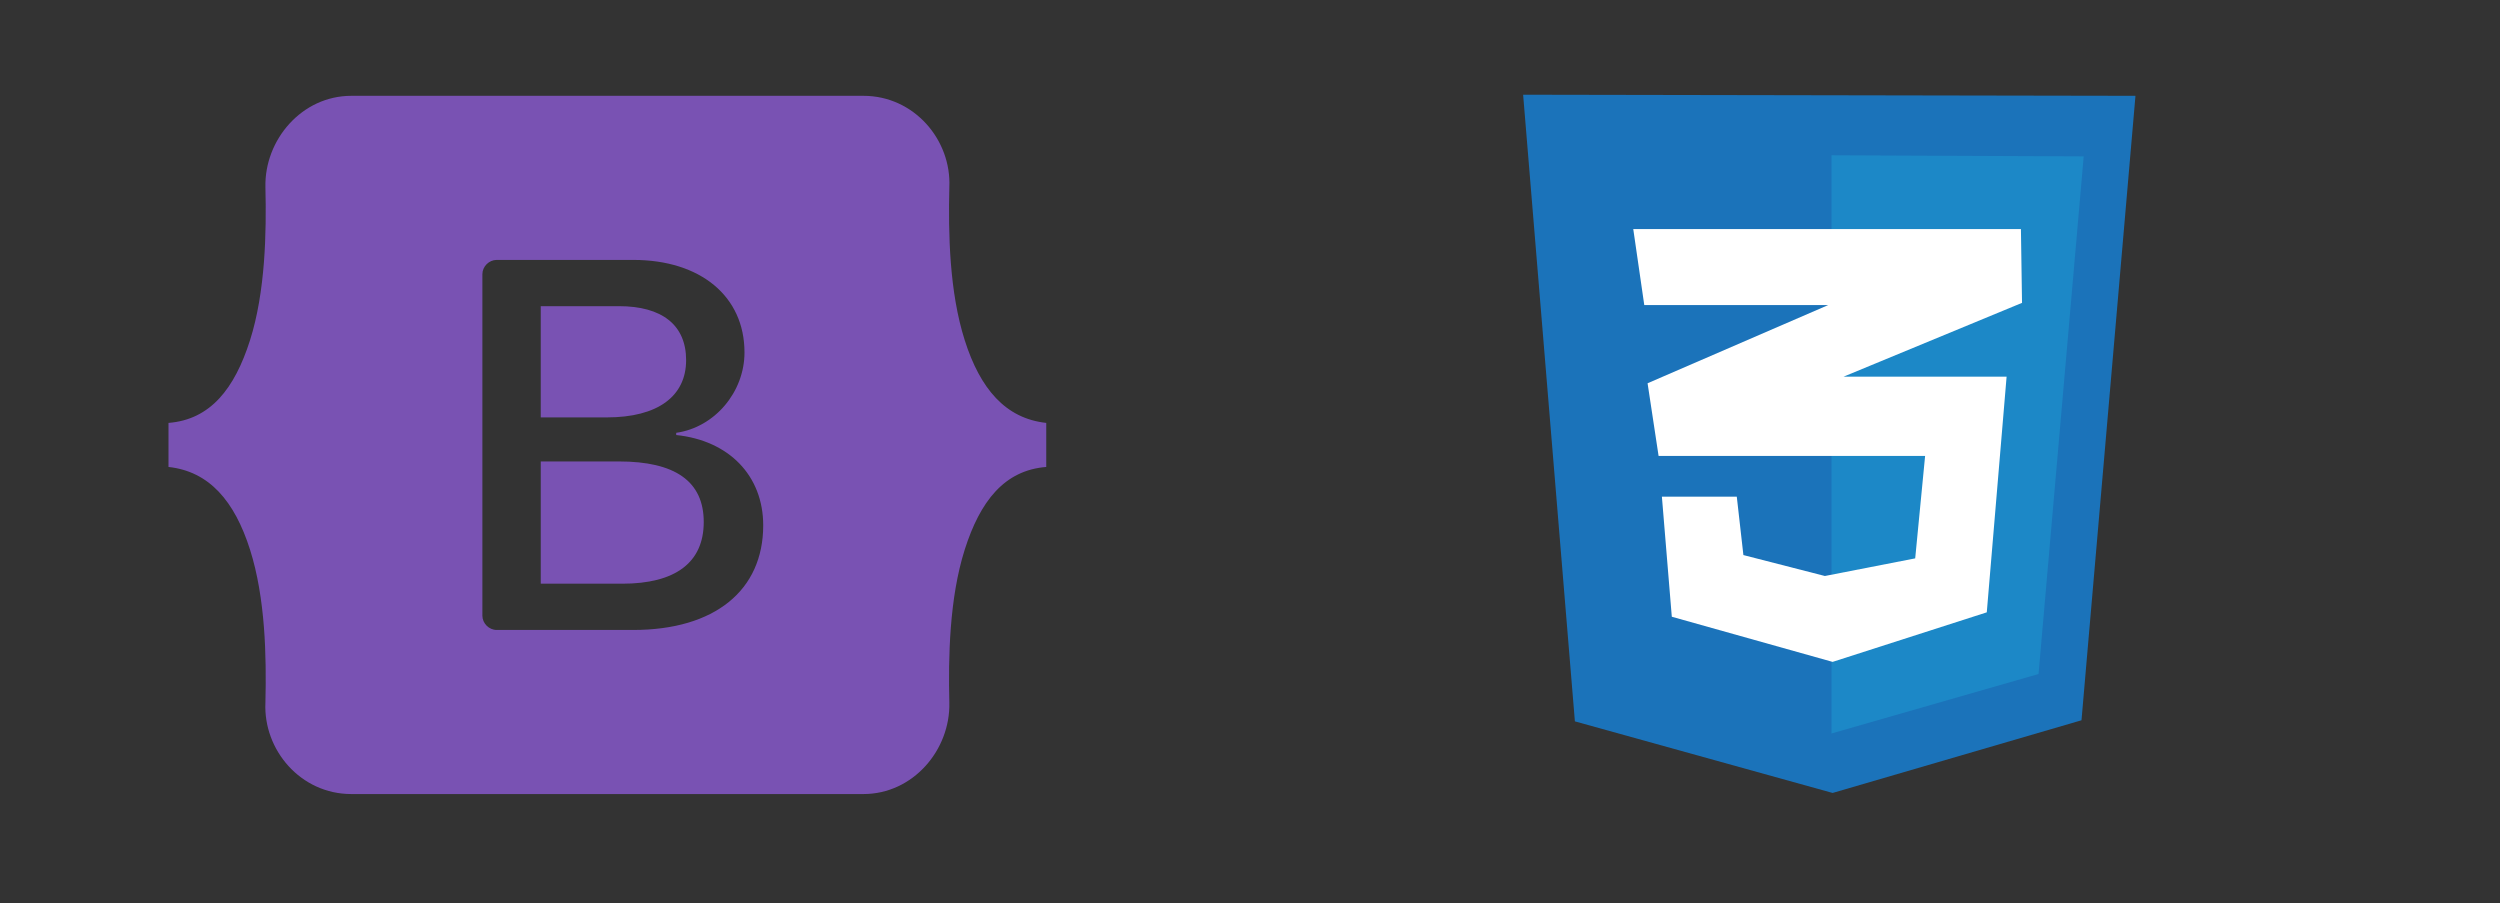
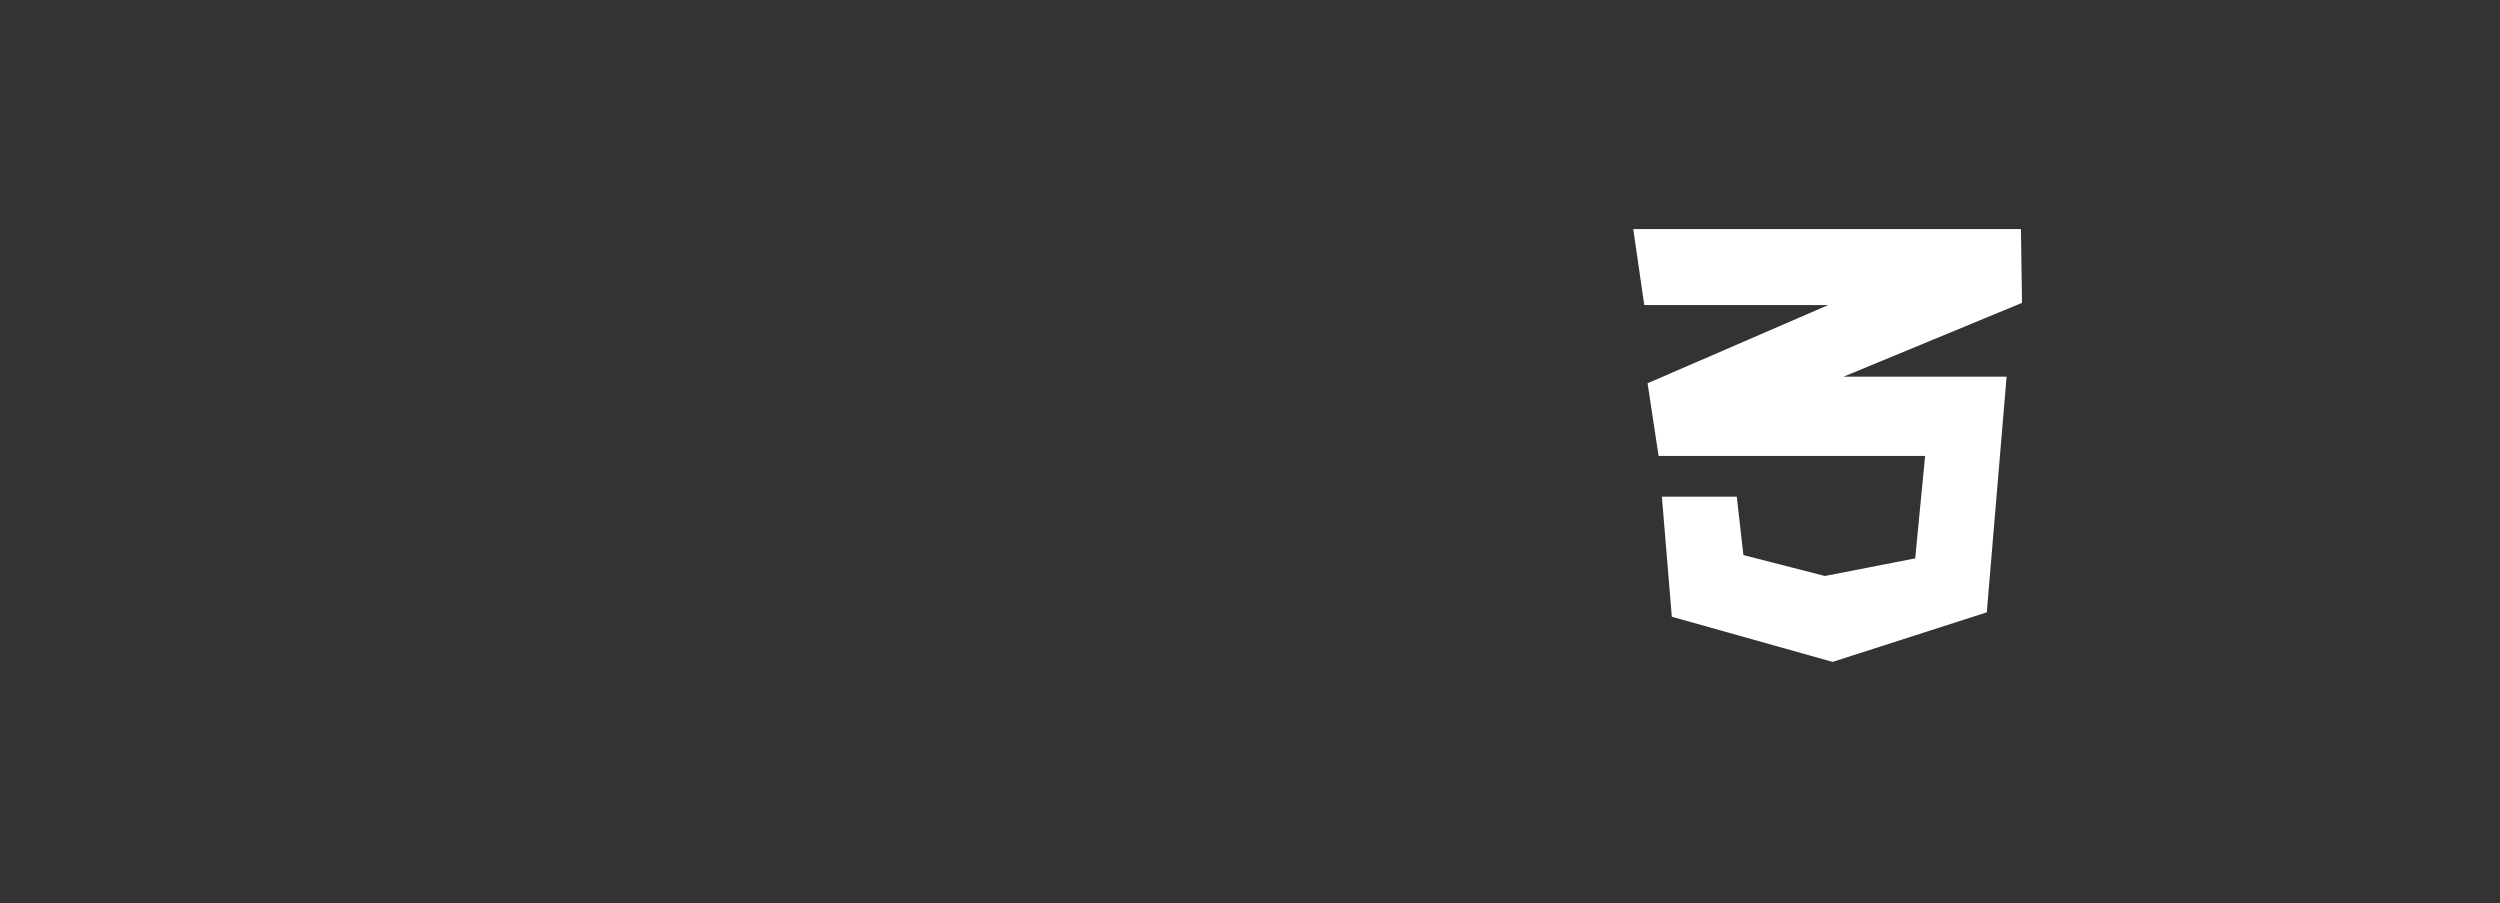
<svg xmlns="http://www.w3.org/2000/svg" version="1.1" id="Layer_1" x="0px" y="0px" viewBox="0 0 227 82" style="enable-background:new 0 0 227 82;" xml:space="preserve">
  <rect x="0" y="0" width="227" height="82" fill="#333333" stroke="none" />
  <style type="text/css">
	.st0{fill-rule:evenodd;clip-rule:evenodd;fill:#7952B3;}
	.st1{fill:#1B73BA;}
	.st2{fill:#1C88C7;}
	.st3{fill:#FFFFFF;}
</style>
-   <path class="st0" d="M31.9,8.7c-4.5,0-7.9,4-7.8,8.3c0.1,4.1,0,9.5-1.4,13.9c-1.4,4.4-3.6,7.2-7.4,7.5v4c3.7,0.4,6,3.1,7.4,7.5  c1.4,4.4,1.5,9.7,1.4,13.9c-0.2,4.3,3.2,8.3,7.8,8.3h46.5c4.5,0,7.9-4,7.8-8.3c-0.1-4.1,0-9.5,1.4-13.9c1.4-4.4,3.6-7.2,7.4-7.5v-4  c-3.7-0.4-6-3.1-7.4-7.5c-1.4-4.4-1.5-9.7-1.4-13.9c0.2-4.3-3.2-8.3-7.8-8.3H31.9L31.9,8.7z M69.3,47.7c0,5.9-4.4,9.5-11.8,9.5H45.1  c-0.7,0-1.3-0.6-1.3-1.3l0,0v-31c0-0.7,0.6-1.3,1.3-1.3h12.4c6.1,0,10.1,3.3,10.1,8.4c0,3.6-2.7,6.8-6.2,7.3v0.2  C66.2,40,69.3,43.2,69.3,47.7L69.3,47.7z M56.2,27.8h-7.1v10.1h6c4.6,0,7.2-1.9,7.2-5.2C62.3,29.5,60.1,27.8,56.2,27.8L56.2,27.8z   M49.1,41.9V53h7.4c4.8,0,7.4-1.9,7.4-5.6s-2.6-5.5-7.7-5.5L49.1,41.9L49.1,41.9z" />
-   <path class="st1" d="M143,65.5l-4.7-56.9l55.6,0.1l-4.9,56.7l-22.6,6.6L143,65.5z" />
-   <path class="st2" d="M166.3,66.6V14.1l22.9,0.1l-4.1,47L166.3,66.6z" />
  <path class="st3" d="M183.5,20.8h-35.2l1,6.9h16.7l-16.4,7.1l1,6.6h24.2l-0.9,9.3l-8.2,1.6l-7.4-1.9l-0.6-5.3h-6.8l0.9,10.9  l14.6,4.1l14-4.5l1.8-21.4h-14.8l16.2-6.7L183.5,20.8z" />
</svg>